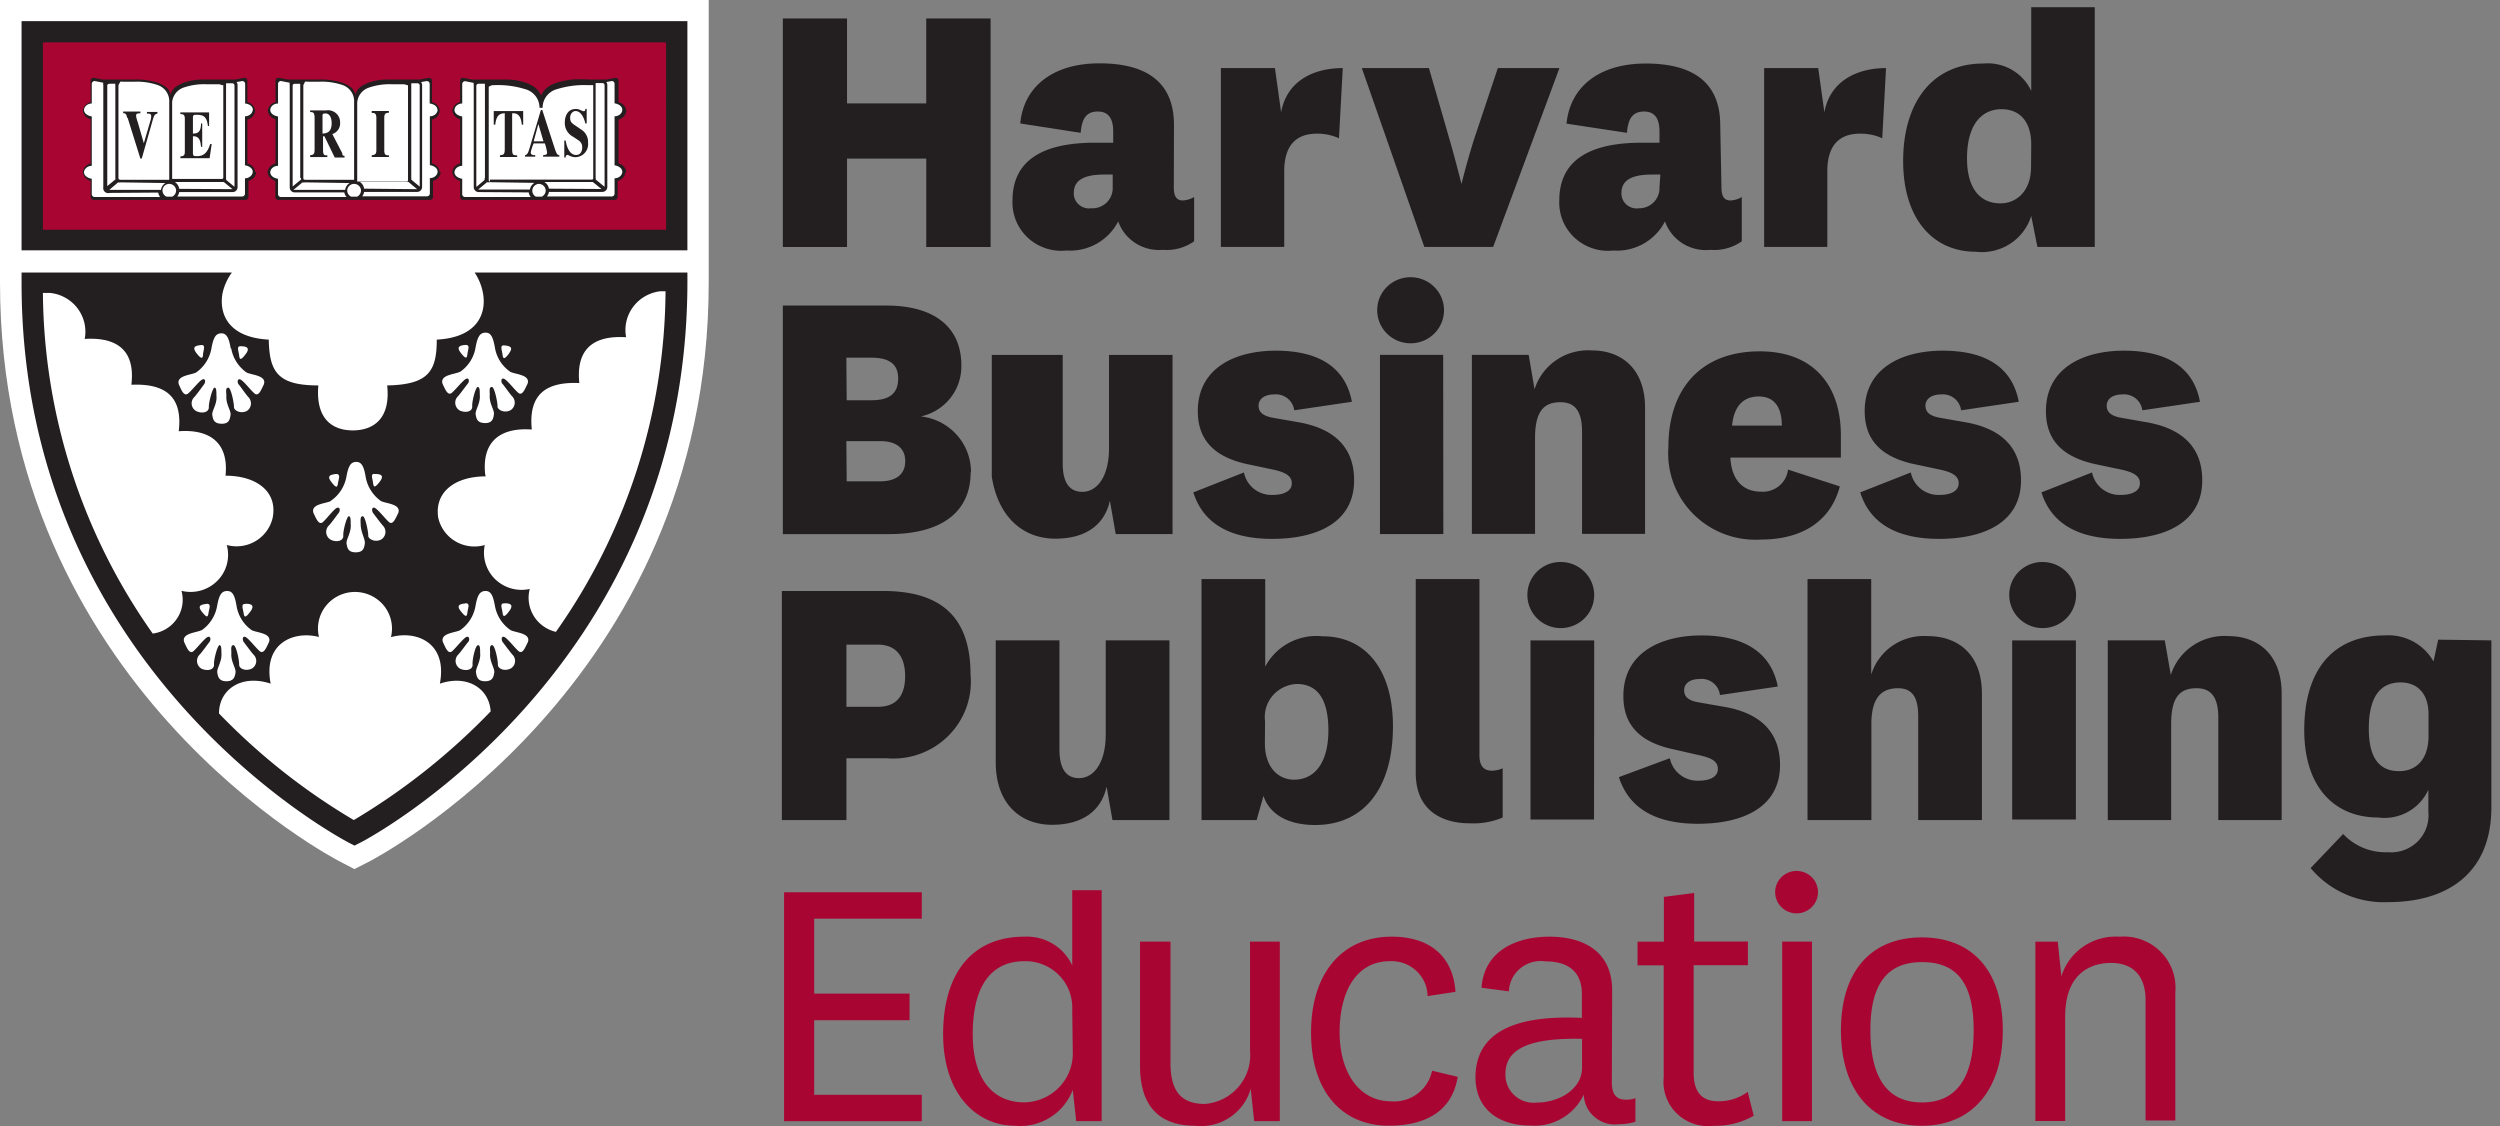
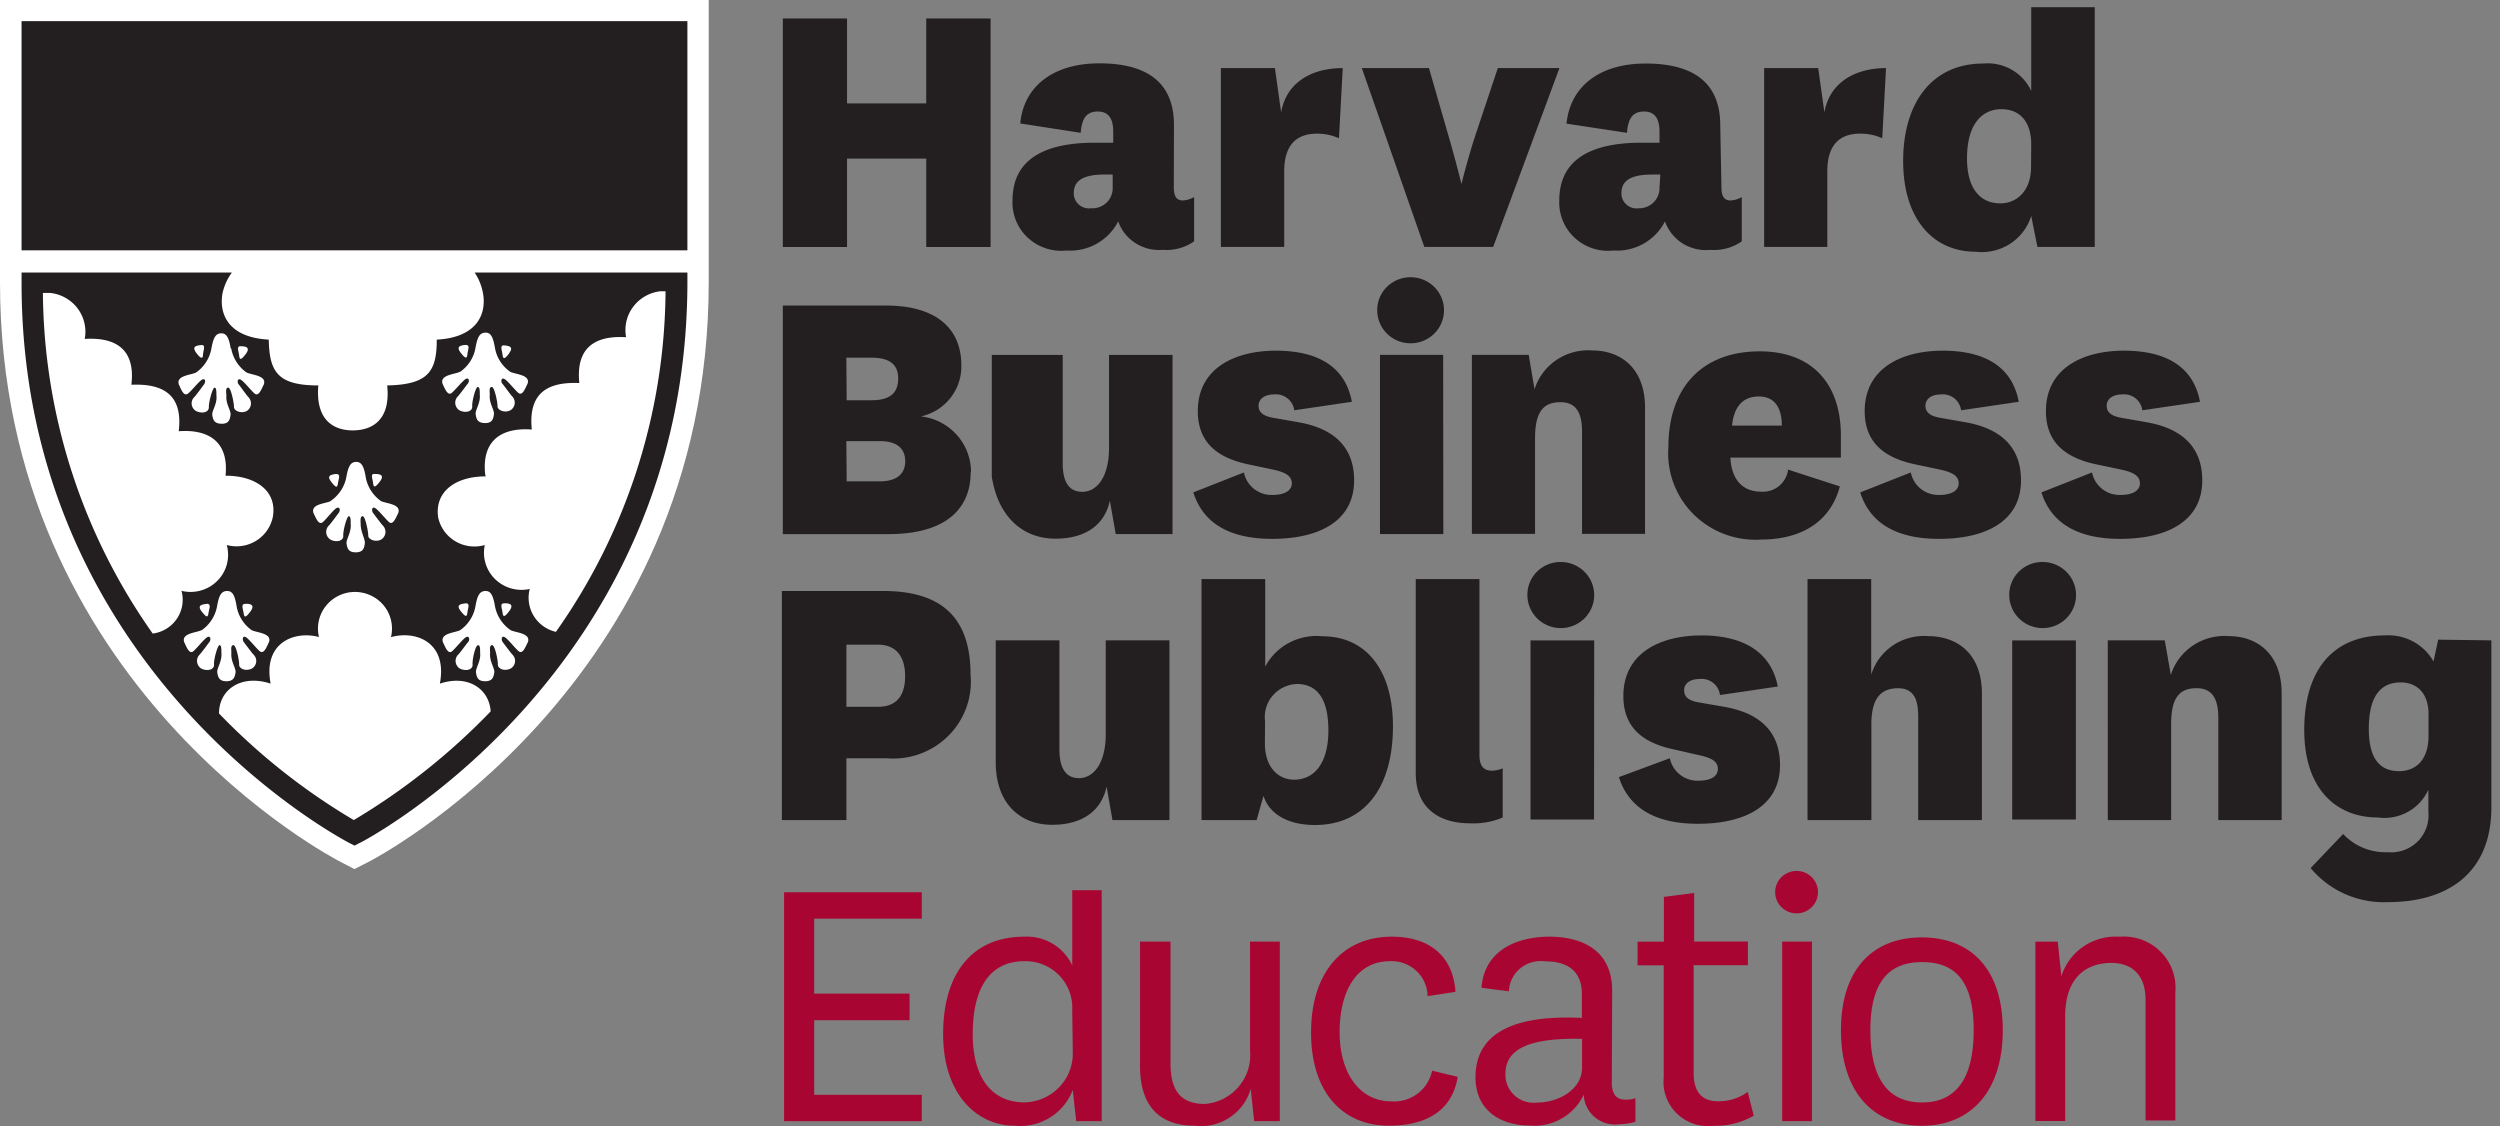
<svg xmlns="http://www.w3.org/2000/svg" width="222" height="100" fill="none" viewBox="0 0 222 100">
  <rect x="0" y="0" width="222" height="100" fill="#808080" stroke="none" />
  <path fill="#fff" d="m30.573 76.707-.459-.242C29.931 76.374 0 60.962 0 25.075V0h62.934v25.075c0 35.903-29.916 51.299-30.13 51.42l-1.33.68-.901-.468Z" />
  <path fill="#fff" d="M61.041 24.197V1.875H1.914V25.135c0 34.784 29.044 49.68 29.12 49.726l.444.227.443-.227c.092 0 29.044-15.002 29.12-49.726v-.938Z" />
  <path fill="#231F20" d="M42.148 24.2c.377.567.632 1.205.749 1.875.32 1.89-.612 3.901-4.112 4.083 0 2.843-.765 3.992-4.403 4.068.321 3.025-1.284 3.993-3.057 3.993s-3.317-.983-3.057-3.993c-3.639 0-4.342-1.225-4.403-4.068-3.5-.182-4.433-2.178-4.112-4.084a4.86 4.86 0 0 1 .84-1.875H1.915v.938c0 34.784 29.044 49.68 29.12 49.726l.444.227.443-.227c.092 0 29.044-15.002 29.12-49.726v-.938H42.148Zm-24.23 31.759a3.308 3.308 0 0 0 1.361-2.148c.169-.938.367-1.316.872-1.33.504-.016.703.407.856 1.33a3.276 3.276 0 0 0 1.345 2.148c.428.226 1.834.257 1.529 1.073-.184.363-.444 1.12-.826.787-.382-.333-1.04-1.21-1.3-1.27-.26-.061-.213.332-.106.468s.596.802.84 1.09a.787.787 0 0 1 .261.67.782.782 0 0 1-.398.6c-.55.257-1.131 0-1.116-.364.015-.362-.26-1.724-.505-1.724-.244 0-.198.333-.183.696-.076.756.428 1.361.367 1.74-.061.377-.153.77-.81.77s-.75-.393-.81-.77c-.062-.379.443-.999.366-1.74 0-.363 0-.696-.168-.696s-.52 1.27-.489 1.724c.03.454-.565.62-1.116.364a.806.806 0 0 1-.388-.602.792.792 0 0 1 .25-.669c.26-.287.704-.922.841-1.089.138-.166.138-.514-.107-.469-.244.046-.917.923-1.299 1.27-.382.349-.642-.423-.825-.786-.29-.816 1.116-.846 1.528-1.073h.03Zm.429-2.345c.443 0 .23.409.168.817-.061.409-.153.439-.596-.12-.444-.56 0-.636.413-.681l.015-.016Zm3.47 0c.474 0 .84.121.413.696-.428.575-.535.53-.597.136-.06-.393-.275-.862.184-.816v-.016Zm20.636 3.675c-.244 0-.52 1.27-.489 1.724.03.454-.565.62-1.116.364a.806.806 0 0 1-.387-.602.794.794 0 0 1 .25-.669c.26-.287.703-.922.856-1.089.153-.166.137-.514-.107-.469-.245.046-.917.923-1.3 1.27-.382.349-.642-.423-.825-.786-.29-.816 1.116-.846 1.529-1.073.358-.252.663-.571.897-.94.233-.368.39-.779.463-1.208.168-.938.367-1.316.871-1.33.505-.016.688.407.856 1.33a3.329 3.329 0 0 0 1.391 2.147c.428.227 1.835.258 1.53 1.074-.2.363-.444 1.12-.826.787-.383-.333-1.04-1.21-1.3-1.27-.26-.061-.214.332-.107.468s.596.802.841 1.09a.787.787 0 0 1 .254.673.78.78 0 0 1-.407.596c-.55.258-1.131 0-1.116-.362.016-.363-.26-1.725-.504-1.725-.245 0-.199.333-.184.696-.076.756.428 1.361.367 1.74-.06.377-.137.77-.81.77-.672 0-.749-.393-.81-.77-.061-.379.443-.999.367-1.74 0-.363 0-.696-.184-.696Zm-1.116-3.72c.444 0 .214.408.169.817-.046.408-.153.438-.596-.121-.444-.56 0-.635.412-.68l.015-.016Zm3.47 0c.49 0 .841.121.413.696s-.55.53-.596.136c-.046-.393-.275-.862.168-.817l.015-.015Zm.413-22.201c-.428.575-.55.53-.596.12-.046-.408-.275-.861.168-.816.444.046.84.136.413.696h.015Zm-3.883-.741c.444 0 .214.408.169.816-.046.409-.153.454-.596-.12-.444-.575 0-.65.412-.696h.015Zm-.473 2.39c.357-.25.662-.567.895-.933.234-.366.392-.774.465-1.2.168-.938.367-1.331.871-1.346.505-.015.688.408.856 1.346a3.262 3.262 0 0 0 1.36 2.132c.429.227 1.835.257 1.53 1.074-.2.378-.444 1.12-.826.786-.382-.332-1.04-1.21-1.3-1.255-.26-.045-.213.348-.106.454.107.106.596.801.84 1.089a.801.801 0 0 1 .254.68.796.796 0 0 1-.406.605c-.55.257-1.132-.075-1.116-.363.015-.287-.26-1.724-.505-1.724-.244 0-.198.333-.183.696-.077.756.428 1.346.367 1.74-.061.392-.138.785-.81.77-.673-.015-.75-.393-.81-.77-.062-.379.443-.984.366-1.74 0-.363 0-.696-.183-.696-.184 0-.52 1.27-.49 1.724.031.454-.565.62-1.115.363a.808.808 0 0 1-.388-.601.793.793 0 0 1 .25-.67c.26-.302.703-.922.856-1.103.153-.182.138-.514-.107-.454-.244.06-.917.923-1.3 1.255-.381.333-.641-.408-.825-.786-.29-.817 1.116-.847 1.529-1.074h.03Zm2.216 9.073c-.32-3.206 1.727-4.128 4.143-3.947-.321-3.206 1.345-4.25 4.219-4.129-.382-3.75 2.17-4.189 4.158-4.068a3.427 3.427 0 0 1 .627-2.702 3.488 3.488 0 0 1 1.07-.942 3.526 3.526 0 0 1 1.36-.44h.443a52.966 52.966 0 0 1-9.737 30.248 3.163 3.163 0 0 1-1.13-.515A3.096 3.096 0 0 1 47.04 52.3a3.367 3.367 0 0 1-3.074-.872 3.29 3.29 0 0 1-.85-1.4 3.263 3.263 0 0 1-.066-1.63 3.32 3.32 0 0 1-2.618-.334 3.273 3.273 0 0 1-.988-.908 3.233 3.233 0 0 1-.537-1.223c-.321-2.269 1.529-3.63 4.219-3.63l-.046-.212Zm-9.768 0c.49 0 .84.121.413.68-.428.56-.55.53-.596.122-.046-.409-.275-.862.168-.802h.015Zm-3.47 0c.444 0 .23.409.168.817-.06.408-.152.454-.596-.121-.443-.575 0-.635.413-.696h.015Zm-.474 2.39a3.33 3.33 0 0 0 .91-.93 3.29 3.29 0 0 0 .481-1.203c.168-.937.367-1.315.856-1.33.49-.016.704.408.856 1.33.15.866.639 1.638 1.36 2.148.444.227 1.835.257 1.53 1.074-.2.378-.46 1.119-.826.786-.367-.333-1.04-1.21-1.3-1.27-.26-.06-.213.332-.106.469.107.136.596.801.84 1.088a.8.8 0 0 1 .254.682.797.797 0 0 1-.406.604c-.55.257-1.132-.076-1.116-.363.015-.287-.26-1.724-.49-1.724-.229 0-.198.333-.183.68 0 .772.428 1.362.367 1.755-.061.393-.138.771-.81.771-.673 0-.75-.393-.81-.771-.061-.378.443-.983.367-1.755 0-.362 0-.68-.169-.68-.168 0-.52 1.27-.489 1.724.03.454-.565.635-1.116.363a.805.805 0 0 1-.398-.608.793.793 0 0 1 .26-.678c.26-.287.704-.922.841-1.088.138-.167.153-.515-.107-.47-.26.046-.901.923-1.284 1.271-.382.348-.642-.408-.84-.786-.29-.832 1.116-.847 1.528-1.074v-.015Zm-1.04 12.099a3.219 3.219 0 0 1 .614-2.775 3.28 3.28 0 0 1 1.146-.913 3.316 3.316 0 0 1 4.018.913 3.237 3.237 0 0 1 .612 2.775c2.171-.62 5.045.423 4.342 4.128 2.476-.831 4.387.454 4.51 2.465a58.137 58.137 0 0 1-12.153 9.65 56.534 56.534 0 0 1-11.97-9.468c0-2.117 1.972-3.509 4.586-2.647-.703-3.69 2.171-4.733 4.342-4.128h-.046Zm-4.08-10.783a3.232 3.232 0 0 1-.5 1.257c-.253.38-.584.703-.972.948a3.309 3.309 0 0 1-2.64.396 3.264 3.264 0 0 1-.832 3.174 3.34 3.34 0 0 1-1.474.867c-.56.157-1.15.166-1.715.027a2.993 2.993 0 0 1-.404 2.472c-.242.36-.559.664-.93.893-.37.228-.786.375-1.219.431A53.087 53.087 0 0 1 3.81 26.014h.657c.48.052.943.202 1.36.44.419.237.783.558 1.07.941a3.446 3.446 0 0 1 .627 2.702c1.972-.12 4.586.318 4.143 4.069 2.874-.121 4.586.922 4.204 4.128 2.43-.181 4.478.741 4.157 3.948 2.675 0 4.586 1.346 4.204 3.63l.015-.076Zm-6.222-14.337c0 .408-.168.453-.596-.122-.428-.574 0-.65.428-.695.428-.046.214.408.168.817Zm3.378-.711c.474 0 .84.136.413.695-.428.56-.535.53-.581.121-.046-.408-.275-.862.168-.816Zm-.871.196c.153.86.641 1.626 1.36 2.133.444.227 1.835.257 1.529 1.074-.199.378-.443 1.119-.826.786-.382-.333-1.039-1.21-1.299-1.255-.26-.046-.214.347-.107.453.107.106.581.802.84 1.104a.802.802 0 0 1 .251.67.796.796 0 0 1-.388.6c-.565.258-1.13-.075-1.116-.362.016-.288-.26-1.724-.504-1.724-.245 0-.199.332-.168.695-.077.757.428 1.346.367 1.74-.062.393-.138.786-.81.77-.673-.014-.75-.392-.81-.77-.062-.378.458-.983.366-1.74 0-.363 0-.695-.168-.695s-.52 1.27-.504 1.724c.015.453-.55.62-1.116.363a.792.792 0 0 1-.407-.596.779.779 0 0 1 .254-.675c.26-.302.703-.922.84-1.104.138-.181.153-.514-.106-.453-.26.06-.902.922-1.3 1.255-.397.333-.642-.408-.825-.786-.29-.817 1.116-.847 1.528-1.074a3.309 3.309 0 0 0 1.36-2.133c.169-.937.368-1.33.857-1.346.49-.015.703.409.856 1.346h.046ZM1.914 1.875v20.356h59.127V1.875H1.914Z" />
-   <path fill="#A90533" d="M3.813 3.766v16.636h55.336V3.765H3.812Zm18.94 11.524a.887.887 0 0 1-.221.493.903.903 0 0 1-.468.278v1.422a.27.27 0 0 1-.08.192.277.277 0 0 1-.195.08H8.322a.277.277 0 0 1-.195-.08.27.27 0 0 1-.08-.192V16.06a.904.904 0 0 1-.468-.278.888.888 0 0 1-.22-.493.872.872 0 0 1 .218-.496.889.889 0 0 1 .47-.276v-3.932a.904.904 0 0 1-.468-.277.888.888 0 0 1-.22-.494.888.888 0 0 1 .228-.476.904.904 0 0 1 .46-.265v-1.89a.255.255 0 0 1 .167-.256.262.262 0 0 1 .108-.017l.81.152H11.961a6.036 6.036 0 0 1 2.14.317c.534.242.947.469 1.054 1.044.122-.575.52-.802 1.07-1.044a4.923 4.923 0 0 1 1.834-.317H20.887l.81-.152a.263.263 0 0 1 .26.166c.012.034.018.07.016.107v1.89c.182.04.346.137.47.275.123.139.2.312.217.496a.872.872 0 0 1-.217.496.89.89 0 0 1-.47.276v3.901a.89.89 0 0 1 .47.276c.123.138.2.312.217.496h.092Zm16.386 0a.873.873 0 0 1-.218.496.888.888 0 0 1-.47.275v1.422a.27.27 0 0 1-.08.192.277.277 0 0 1-.195.08H24.724a.277.277 0 0 1-.194-.08.27.27 0 0 1-.081-.192V16.06a.904.904 0 0 1-.468-.278.888.888 0 0 1-.22-.493.873.873 0 0 1 .224-.5.89.89 0 0 1 .48-.272v-3.932a.904.904 0 0 1-.468-.277.888.888 0 0 1-.22-.494.888.888 0 0 1 .228-.476.904.904 0 0 1 .46-.265v-1.89a.256.256 0 0 1 .167-.256.263.263 0 0 1 .107-.017l.81.152H28.363a6.036 6.036 0 0 1 2.14.317c.535.242.948.469 1.055 1.044.123-.575.52-.802 1.07-1.044a4.924 4.924 0 0 1 1.835-.317H37.274l.81-.152a.263.263 0 0 1 .26.166c.012.034.018.07.016.107v1.89a.873.873 0 0 1 .473.273c.123.139.199.314.215.498a.873.873 0 0 1-.218.496.889.889 0 0 1-.47.276v3.901a.873.873 0 0 1 .473.273c.123.14.199.314.215.499h.091Zm16.402 0a.888.888 0 0 1-.22.493.904.904 0 0 1-.468.278v1.422a.27.27 0 0 1-.08.192.277.277 0 0 1-.195.08H41.126a.277.277 0 0 1-.194-.08.27.27 0 0 1-.08-.192V16.06a.918.918 0 0 1-.689-.771.872.872 0 0 1 .218-.496.89.89 0 0 1 .47-.276v-3.932a.92.92 0 0 1-.465-.28.903.903 0 0 1-.223-.491.888.888 0 0 1 .229-.476.904.904 0 0 1 .46-.265v-1.89a.256.256 0 0 1 .167-.256.263.263 0 0 1 .107-.017l.81.152h3.058c.84 0 2.63.257 3.057 1.436.382-1.058 1.758-1.3 2.736-1.436.51-.035 1.02-.035 1.529 0h1.529l.81-.152a.263.263 0 0 1 .258.166c.014.034.02.07.017.107v1.89c.182.04.347.137.47.275.124.139.2.312.218.496a.872.872 0 0 1-.218.496.89.89 0 0 1-.47.276v3.901a.89.89 0 0 1 .47.276c.124.138.2.312.218.496h-.077Z" />
-   <path fill="#fff" d="M26.66 15.8V7.559a.384.384 0 0 1 0-.12h-.52a.215.215 0 0 0-.152.12v8.999l.749-.62a.328.328 0 0 1 0-.121l-.076-.015Zm-6.588.167.75.62V7.558a.215.215 0 0 0-.199-.166h-.55c.009.04.009.081 0 .12v8.304a.42.42 0 0 1 0 .166v-.015Zm6.986 0h4.387V9.071a1.5 1.5 0 0 0-.25-.923 1.526 1.526 0 0 0-.759-.59 5.681 5.681 0 0 0-2.048-.302h-1.07a.757.757 0 0 0-.23 0l-.152.302v8.288a.12.12 0 0 0 .122.106v.015Zm-16.815-.106V7.558a.332.332 0 0 1 0-.12h-.52a.216.216 0 0 0-.198.12v8.968l.733-.604a.693.693 0 0 1 0-.106l-.015.045Zm9.585 0V7.558h-.123a.847.847 0 0 0-.26-.075h-1.1a5.635 5.635 0 0 0-2.064.302c-.271.1-.51.273-.685.5-.176.228-.283.5-.309.786v6.82h4.403a.109.109 0 0 0 .086-.025.106.106 0 0 0 .036-.08l.016.075Zm-9.172.106h4.372V9.071a1.5 1.5 0 0 0-.25-.923 1.526 1.526 0 0 0-.76-.59 5.666 5.666 0 0 0-2.032-.302h-1.07a.787.787 0 0 0-.23 0l-.168.302v8.288a.123.123 0 0 0 .122.106l.016.015Zm-.917 1.164a.449.449 0 0 1-.425-.092.439.439 0 0 1-.141-.407V7.558a.464.464 0 0 1 0-.211l-.764-.152a.261.261 0 0 0-.184.076.256.256 0 0 0-.076.181v1.74c-.382 0-.688.287-.688.574 0 .288.306.514.688.575v4.386c-.382 0-.688.287-.688.575 0 .287.306.514.688.574v1.361c0 .069.027.134.076.182a.261.261 0 0 0 .184.075h5.808a.888.888 0 0 1-.168-.393l-4.31.03Zm33.752-1.18h9.08a.122.122 0 0 0 .107-.12V7.558h-.55a8.137 8.137 0 0 0-2.63.348 1.73 1.73 0 0 0-.948.607 1.697 1.697 0 0 0-.366 1.057h-.276a1.697 1.697 0 0 0-.366-1.057 1.73 1.73 0 0 0-.948-.607 8.121 8.121 0 0 0-2.63-.348h-.183a.86.86 0 0 0-.382.152v8.287a.12.12 0 0 0 .036.086.123.123 0 0 0 .086.035l-.03-.166Zm9.416 0 .78.636V7.558a.196.196 0 0 0-.184-.181h-.611c.005.04.005.08 0 .12v8.304c.019.064.019.132 0 .196l.015-.045Zm-16.677-.15V7.558h-.107a.817.817 0 0 0-.26-.075h-1.055a5.635 5.635 0 0 0-2.063.302 1.526 1.526 0 0 0-.768.587 1.5 1.5 0 0 0-.257.925v6.821h4.403a.108.108 0 0 0 .075-.03.105.105 0 0 0 .032-.076v-.211Zm.29 0a.344.344 0 0 1 0 .15l.75.62V7.559a.212.212 0 0 0-.2-.166h-.55a.49.49 0 0 1 0 .12v8.304-.015Zm6.543 0V7.558a.328.328 0 0 1 0-.12h-.566a.2.2 0 0 0-.199.166v8.998l.734-.62a.404.404 0 0 1 0-.136l.03-.045Zm-4.22-6.05c0-.287-.29-.514-.687-.56V7.453a.256.256 0 0 0-.076-.181.262.262 0 0 0-.184-.076l-.504.091c.058.073.09.164.091.257v9.074a.434.434 0 0 1-.298.4.448.448 0 0 1-.176.024h-4.677a.933.933 0 0 1-.168.393h5.747a.261.261 0 0 0 .184-.075.255.255 0 0 0 .076-.182v-1.361c.398 0 .688-.288.688-.575s-.29-.514-.688-.575v-4.34c.398 0 .688-.287.688-.575h-.015Zm3.685 7.305a.446.446 0 0 1-.42-.257.434.434 0 0 1-.039-.167V7.558a.373.373 0 0 1 0-.196l-.764-.152a.261.261 0 0 0-.184.076.256.256 0 0 0-.076.182v1.724c-.398 0-.688.287-.688.574 0 .288.29.514.688.575v4.386c-.398 0-.688.287-.688.575 0 .287.29.514.688.574v1.361c0 .069.027.134.076.182a.261.261 0 0 0 .184.075h5.824a.948.948 0 0 1-.183-.408l-4.418-.03Zm.917-.877a.37.37 0 0 1-.199 0l-.78.65h4.587a.873.873 0 0 1 .412-.59l-4.02-.06Zm-12 .15a.615.615 0 0 0-.427.173.602.602 0 0 0-.184.418.6.6 0 0 0 .351.544h.52a.61.61 0 0 0 .352-.544.601.601 0 0 0-.18-.413.614.614 0 0 0-.416-.177h-.016Zm5.595.47-.78-.65H31.95a.865.865 0 0 1 .382.604l4.708.046Zm10.807-.47a.615.615 0 0 0-.562.471.599.599 0 0 0 .303.664h.52a.61.61 0 0 0 .35-.544.601.601 0 0 0-.184-.418.615.615 0 0 0-.427-.172Zm6.726-1.617v-4.386c.398 0 .688-.287.688-.575 0-.287-.29-.514-.688-.575V7.452a.239.239 0 0 0-.066-.18.244.244 0 0 0-.178-.077l-.49.091c.058.074.09.164.092.257v9.074a.436.436 0 0 1-.298.4.449.449 0 0 1-.175.024h-4.709a.904.904 0 0 1-.183.408h5.763a.261.261 0 0 0 .174-.08.256.256 0 0 0 .07-.177v-1.361c.398 0 .688-.287.688-.575 0-.287-.29-.514-.688-.575v.03Zm-1.161 2.072-.765-.62h-4.31a.867.867 0 0 1 .412.59l4.663.03Zm-26.354-.59a.324.324 0 0 1-.199 0l-.795.665h4.586a.872.872 0 0 1 .398-.605l-3.99-.06Zm-6.405.605-.78-.635h-4.341a.88.88 0 0 1 .382.604l4.739.03Zm1.804-7.048c0-.287-.29-.514-.688-.56V7.453a.255.255 0 0 0-.076-.181.261.261 0 0 0-.184-.076l-.504.091a.42.42 0 0 1 .091.272v9.074a.434.434 0 0 1-.287.396.446.446 0 0 1-.171.028h-4.724a.962.962 0 0 1-.168.393h5.748a.261.261 0 0 0 .183-.075.256.256 0 0 0 .077-.182v-1.361c.382 0 .688-.287.688-.575 0-.287-.29-.514-.688-.575v-4.355c.382 0 .688-.287.688-.575h.015Zm-7.399 6.579a.6.6 0 0 0-.392.118.59.59 0 0 0-.17.742c.065.124.172.221.302.274h.49a.61.61 0 0 0 .351-.544.602.602 0 0 0-.179-.413.615.615 0 0 0-.417-.177h.015Zm-4.356-.136a.4.4 0 0 1-.214 0l-.78.665h4.586a.858.858 0 0 1 .397-.605l-3.99-.06Zm15.485.892a.448.448 0 0 1-.42-.257.436.436 0 0 1-.039-.166V7.558a.42.42 0 0 1 0-.211l-.78-.152a.262.262 0 0 0-.183.076.256.256 0 0 0-.076.181v1.74c-.398 0-.688.287-.688.574 0 .288.29.514.688.575v4.386c-.398 0-.688.287-.688.575 0 .287.29.514.688.574v1.361c0 .069.027.134.076.182a.262.262 0 0 0 .183.075h5.825a.872.872 0 0 1-.2-.408h-4.386Z" />
  <path fill="#231F20" d="M17.498 13.867c-.29 0-.367 0-.367-.333v-1.436c.444 0 .658.181.719.937h.107v-2.072h-.107c0 .757-.29.908-.719.893v-1.392c0-.257.077-.272.322-.272.596 0 .917.151 1.008.998h.107V9.98h-2.552v.152c.198 0 .397 0 .397.423v2.919c0 .363-.137.378-.397.424v.15h2.598l.184-1.255h-.138c-.275.923-.718 1.074-1.162 1.074ZM50.354 13.747c.138 0 .336.212.764.212a1.17 1.17 0 0 0 .828-.4 1.143 1.143 0 0 0 .273-.87 1.303 1.303 0 0 0-.49-1.104l-.641-.439c-.383-.242-.459-.378-.459-.71 0-.333.245-.575.474-.575.52 0 .795.695.871 1.104h.123v-1.3h-.123c0 .12 0 .21-.153.21-.152 0-.336-.196-.687-.196-.841 0-.979.817-.979 1.195-.01.264.056.526.191.754.136.228.335.412.574.531l.29.197c.29.181.49.333.49.726 0 .09 0 .68-.551.68-.55 0-.826-.68-.917-1.285h-.123v1.512h.123c0-.106 0-.211.137-.211l-.015-.03ZM11.335 10.466l1.131 3.614h.122l.994-3.493c.107-.333.153-.454.397-.5v-.15h-.932v.15c.245 0 .382 0 .382.273a1.792 1.792 0 0 1-.091.423l-.566 1.936-.55-1.905a2.718 2.718 0 0 1-.138-.514c0-.227.107-.227.382-.243v-.15h-1.528v.15c.183 0 .26 0 .366.424l.03-.015ZM28.64 10.332c0-.197 0-.258.275-.258s.535.258.535.863c0 .604-.23.907-.81.922v-1.527Zm.428 3.463c-.29 0-.383 0-.383-.56v-1.134h.123l.917 1.89h.871v-.15a.185.185 0 0 1-.2-.14.178.178 0 0 1 .002-.088l-.887-1.709c.217-.07.404-.213.529-.402a.99.99 0 0 0 .159-.641 1.05 1.05 0 0 0-.37-.814 1.074 1.074 0 0 0-.868-.245h-1.422v.151c.245 0 .397 0 .397.545v2.737c0 .484-.091.5-.397.56v.151h1.529v-.151ZM44.822 10.056v3.176c0 .499-.107.514-.428.56v.15h1.529v-.15c-.337 0-.444 0-.444-.56v-3.176c.306 0 .765 0 .856 1.013h.123V9.86h-2.614v1.21h.137c.092-.968.535-.998.856-1.013h-.015ZM47.817 11.04l.444 1.512h-.872l.413-1.512h.015Zm-.32 2.737c-.154 0-.368 0-.368-.257.064-.269.151-.532.26-.786h.994c.09.26.156.529.199.801 0 .197-.077.212-.352.242v.136h1.437v-.136c-.214 0-.275-.196-.49-.847l-1.023-3.16h-.123l-.978 3.296c-.138.454-.199.666-.428.711v.136h.902v-.136h-.03ZM33.008 10.026c.198 0 .412 0 .412.423v2.904c0 .378-.168.393-.412.438v.152h1.528v-.152c-.244 0-.412 0-.412-.438v-2.919c0-.408.214-.408.412-.423v-.152h-1.528V10.026ZM69.43 72.822V52.48h9.003c5.305 0 7.75 2.48 7.75 7.426.094.996-.035 2-.377 2.94a6.811 6.811 0 0 1-1.602 2.505 6.904 6.904 0 0 1-2.525 1.596 6.964 6.964 0 0 1-2.97.385h-3.547v5.49H69.43Zm5.732-10.058h2.797c1.636 0 2.416-.967 2.416-2.722 0-1.754-.81-2.798-2.415-2.798h-2.798v5.52ZM98.266 69.854c-.458 2.103-2.094 3.388-4.846 3.388-2.751 0-4.998-1.8-4.998-5.565V56.863h5.656v9.68c0 1.512.458 2.555 1.742 2.555 1.285 0 2.37-1.316 2.37-3.902v-8.333h5.656V72.82h-5.06l-.52-2.965ZM111.587 72.822h-4.892v-21.4h5.656v7.773a5.106 5.106 0 0 1 2.127-2.12c.908-.48 1.94-.68 2.964-.572 3.882 0 6.252 3.025 6.252 7.986 0 5.49-2.553 8.771-6.91 8.771-2.507 0-4.081-1.028-4.586-2.586l-.611 2.148Zm.734-6.836c0 2.314 1.33 3.251 2.583 3.251 1.85 0 3.057-1.512 3.057-4.385 0-2.874-1.054-4.114-2.797-4.114a2.991 2.991 0 0 0-2.153 1.038 2.923 2.923 0 0 0-.675 2.274l-.015 1.936ZM133.438 72.595a6.646 6.646 0 0 1-2.935.514c-2.415 0-4.784-1.104-4.784-4.461V51.422h5.656V67.06c0 .968.382 1.376 1.116 1.376a2.34 2.34 0 0 0 .947-.212v4.37ZM138.69 49.909a2.984 2.984 0 0 1 1.622.538 2.94 2.94 0 0 1 1.052 1.334c.21.538.256 1.125.131 1.688a2.922 2.922 0 0 1-.832 1.478 2.992 2.992 0 0 1-3.219.596 2.957 2.957 0 0 1-1.317-1.08 2.91 2.91 0 0 1-.494-1.62 2.889 2.889 0 0 1 .891-2.117 2.943 2.943 0 0 1 2.166-.817Zm2.859 22.866h-5.641v-15.91h5.656l-.015 15.91ZM148.283 67.33c.116.579.436 1.097.904 1.463a2.524 2.524 0 0 0 1.648.533c1.009 0 1.712-.348 1.712-1.043 0-.696-.596-.999-1.742-1.24l-2.186-.5c-2.935-.62-4.464-2.102-4.464-4.733 0-3.872 3.348-5.384 6.94-5.384 3.868 0 6.206 1.588 6.772 4.537l-5.136.756a1.61 1.61 0 0 0-.611-1.085 1.644 1.644 0 0 0-1.208-.337c-.81 0-1.361.379-1.361.998 0 .62.459.938 1.284 1.074l2.171.378c3.562.59 5.06 2.48 5.06 5.188 0 3.766-3.317 5.217-7.292 5.217-3.668 0-6.114-1.315-7.016-4.144l4.525-1.678ZM166.164 59.906a4.841 4.841 0 0 1 1.916-2.585 4.93 4.93 0 0 1 3.128-.833c2.553 0 4.785 1.513 4.785 5.112v11.222h-5.656v-9.18c0-1.513-.382-2.526-1.789-2.526-1.406 0-2.369.756-2.369 3.176v8.53h-5.671v-21.4h5.656v8.484ZM181.479 49.909a2.984 2.984 0 0 1 1.622.538 2.913 2.913 0 0 1 .351 4.5 2.992 2.992 0 0 1-3.219.596 2.957 2.957 0 0 1-1.317-1.08 2.91 2.91 0 0 1-.494-1.62 2.889 2.889 0 0 1 .891-2.117 2.943 2.943 0 0 1 2.166-.817Zm2.859 22.866h-5.656v-15.91h5.656v15.91ZM192.767 59.934a4.95 4.95 0 0 1 1.961-2.608 5.04 5.04 0 0 1 3.175-.84c2.476 0 4.708 1.512 4.708 5.112V72.82h-5.625v-9.075c0-1.618-.489-2.631-1.926-2.631-1.437 0-2.263.726-2.263 3.176v8.53h-5.625V56.864h5.06l.535 3.07ZM221.233 56.864v14.82c0 5.9-3.943 8.425-9.171 8.425a8.5 8.5 0 0 1-3.8-.71 8.414 8.414 0 0 1-3.079-2.315l2.889-3.025c.505.538 1.122.961 1.808 1.24.686.28 1.425.409 2.166.378a3.35 3.35 0 0 0 2.646-.958 3.268 3.268 0 0 0 .947-2.626v-1.966a4.258 4.258 0 0 1-1.832 1.974 4.32 4.32 0 0 1-2.663.491c-3.592 0-6.527-2.42-6.527-7.773 0-5.354 2.584-8.394 7.154-8.394a4.626 4.626 0 0 1 2.503.535 4.56 4.56 0 0 1 1.823 1.78l.413-1.937 4.723.06Zm-5.579 6.564c0-1.86-1.009-2.829-2.476-2.829-1.743 0-2.828 1.18-2.828 4.114 0 2.556.901 3.766 2.69 3.766 1.391 0 2.614-.893 2.614-3.146v-1.905ZM86.193 41.954c0 3.267-2.262 5.475-7.276 5.475h-9.401V27.133h9.171c4.357 0 6.68 1.966 6.68 5.308a4.505 4.505 0 0 1-.974 2.905 4.592 4.592 0 0 1-2.618 1.632 5.032 5.032 0 0 1 3.175 1.626 4.93 4.93 0 0 1 1.274 3.304m-11.037-6.367h2.201c1.529 0 2.37-.544 2.37-1.935 0-1.392-.948-1.845-2.416-1.845h-2.186l.03 3.78Zm0 7.2h2.965c1.422 0 2.232-.62 2.232-1.785s-.795-1.785-2.232-1.785h-2.996l.03 3.57ZM98.557 44.461c-.459 2.102-2.094 3.373-4.846 3.373-2.752 0-5.044-1.785-5.64-5.49V31.516h6.297v9.618c0 1.513.459 2.54 1.743 2.54s2.37-1.3 2.37-3.886v-8.272h5.64v15.91h-5.044l-.52-2.965ZM110.463 41.954a2.46 2.46 0 0 0 .896 1.462 2.507 2.507 0 0 0 1.641.534c1.009 0 1.713-.348 1.713-1.028s-.597-.998-1.743-1.24l-2.155-.454c-2.92-.62-4.449-2.102-4.449-4.718 0-3.857 3.348-5.37 6.925-5.37 3.867 0 6.191 1.513 6.756 4.538l-5.12.756a1.615 1.615 0 0 0-.611-1.07 1.646 1.646 0 0 0-1.193-.337c-.795 0-1.361.379-1.361.998 0 .62.459.923 1.284 1.074l2.156.378c3.546.59 5.044 2.48 5.044 5.173 0 3.75-3.302 5.202-7.276 5.202-3.654 0-6.115-1.3-7.001-4.129l4.494-1.77ZM125.354 24.62a2.986 2.986 0 0 1 1.622.537c.475.333.841.797 1.052 1.335.21.537.256 1.124.131 1.687a2.922 2.922 0 0 1-.832 1.479 2.997 2.997 0 0 1-3.22.596 2.96 2.96 0 0 1-1.316-1.08 2.91 2.91 0 0 1-.494-1.62 2.898 2.898 0 0 1 .896-2.113 2.977 2.977 0 0 1 2.161-.822Zm2.813 22.805h-5.625v-15.91h5.61l.015 15.91ZM136.267 34.567a4.938 4.938 0 0 1 1.953-2.607 5.026 5.026 0 0 1 3.168-.841c2.477 0 4.693 1.512 4.693 5.096v11.192h-5.595v-9.074c0-1.619-.489-2.617-1.91-2.617-1.422 0-2.263.726-2.263 3.176v8.515h-5.61V31.512h5.045l.519 3.055ZM158.715 41.68l4.663 1.512c-.902 3.403-3.761 4.719-6.971 4.719a7.827 7.827 0 0 1-3.253-.474 7.757 7.757 0 0 1-2.761-1.765 7.645 7.645 0 0 1-1.774-2.738 7.584 7.584 0 0 1-.466-3.22c0-5.37 3.057-8.515 8.117-8.515 4.769 0 7.199 3.025 7.199 7.441v1.996h-9.813c.107 1.966 1.085 3.025 2.751 3.025a2.264 2.264 0 0 0 1.572-.505c.44-.36.725-.87.798-1.43m-.551-3.933c0-1.376-.489-2.586-2.048-2.586-1.559 0-2.232 1.104-2.37 2.586h4.418ZM169.682 41.954c.112.578.43 1.096.895 1.462a2.511 2.511 0 0 0 1.642.534c1.009 0 1.712-.348 1.712-1.028s-.596-.998-1.742-1.24l-2.156-.454c-2.919-.62-4.448-2.102-4.448-4.718 0-3.857 3.348-5.37 6.925-5.37 3.867 0 6.191 1.513 6.756 4.538l-5.121.756a1.614 1.614 0 0 0-.61-1.07 1.649 1.649 0 0 0-1.194-.337c-.794 0-1.36.379-1.36.998 0 .62.459.923 1.284 1.074l2.155.378c3.547.59 5.045 2.48 5.045 5.173 0 3.75-3.302 5.202-7.276 5.202-3.654 0-6.115-1.3-7.001-4.129l4.494-1.77ZM185.775 41.954c.113.578.431 1.096.896 1.462a2.51 2.51 0 0 0 1.642.534c1.009 0 1.712-.348 1.712-1.028s-.596-.998-1.743-1.24l-2.155-.454c-2.92-.62-4.448-2.102-4.448-4.718 0-3.857 3.347-5.37 6.924-5.37 3.868 0 6.191 1.513 6.757 4.538l-5.121.756a1.618 1.618 0 0 0-.61-1.07 1.65 1.65 0 0 0-1.194-.337c-.795 0-1.36.379-1.36.998 0 .62.458.923 1.284 1.074l2.155.378c3.547.59 5.045 2.48 5.045 5.173 0 3.75-3.302 5.202-7.277 5.202-3.653 0-6.114-1.3-7.001-4.129l4.494-1.77ZM104.234 16.635c0 .756.214 1.164.795 1.164.356-.016.703-.12 1.009-.302v3.932a4.237 4.237 0 0 1-2.782.756 3.87 3.87 0 0 1-2.418-.59 3.803 3.803 0 0 1-1.542-1.935 4.756 4.756 0 0 1-1.9 1.975c-.815.46-1.749.672-2.686.61a4.369 4.369 0 0 1-3.434-1.129 4.28 4.28 0 0 1-1.05-1.51 4.24 4.24 0 0 1-.315-1.807c0-3.417 2.476-5.126 7.306-5.126h1.636v-1.014c0-1.028-.352-1.754-1.36-1.754-1.01 0-1.422.59-1.529 1.89l-5.365-.831c.305-3.267 2.889-5.339 7.031-5.339 4.586 0 6.619 1.996 6.619 5.475l-.015 5.535ZM98.807 15.5h-.734c-2.017 0-2.72.62-2.72 1.648a1.317 1.317 0 0 0 .45 1.022 1.35 1.35 0 0 0 1.078.324 1.822 1.822 0 0 0 1.384-.503 1.784 1.784 0 0 0 .542-1.357V15.5ZM118.9 12.278a4.624 4.624 0 0 0-1.941-.409c-1.33 0-2.92.515-2.92 3.343v6.715h-5.625V6.047h4.8l.55 3.932c.474-2.692 2.737-3.932 5.473-3.932l-.337 6.23ZM120.93 6.047h5.961l1.85 6.412a116.037 116.037 0 0 1 1.039 3.887s.352-1.512 1.086-3.887l2.14-6.412h5.472l-5.885 15.88h-6.114l-5.549-15.88ZM152.865 16.635c0 .757.214 1.165.795 1.165.356-.016.703-.12 1.009-.303v3.933a4.238 4.238 0 0 1-2.782.756 3.872 3.872 0 0 1-2.464-.566 3.806 3.806 0 0 1-1.572-1.96 4.754 4.754 0 0 1-1.9 1.976 4.825 4.825 0 0 1-2.686.61 4.366 4.366 0 0 1-3.435-1.13 4.25 4.25 0 0 1-1.365-3.317c0-3.417 2.477-5.126 7.307-5.126h1.59V11.66c0-1.029-.352-1.755-1.361-1.755-1.008 0-1.421.59-1.528 1.89l-5.366-.816c.321-3.266 2.889-5.338 7.032-5.338 4.586 0 6.619 1.996 6.619 5.474l.107 5.52Zm-5.427-1.134h-.733c-2.018 0-2.721.62-2.721 1.649a1.316 1.316 0 0 0 .45 1.021 1.355 1.355 0 0 0 1.078.325 1.818 1.818 0 0 0 1.334-.533 1.777 1.777 0 0 0 .516-1.328l.076-1.134ZM167.143 12.278a4.629 4.629 0 0 0-1.957-.409c-1.33 0-2.92.515-2.92 3.343v6.715h-5.61V6.047h4.8l.55 3.932c.459-2.647 2.721-3.932 5.473-3.932l-.336 6.23ZM180.373.637h5.641V21.93h-5.091l-.55-2.753a4.545 4.545 0 0 1-1.885 2.476 4.627 4.627 0 0 1-3.052.7c-3.761 0-6.436-2.889-6.436-8.06 0-5.173 2.568-8.651 7.108-8.651a4.285 4.285 0 0 1 2.525.544 4.215 4.215 0 0 1 1.74 1.89V.637Zm0 12.19c0-2.027-1.009-3.131-2.645-3.131-1.635 0-3.057 1.21-3.057 4.37 0 2.617 1.116 3.993 2.966 3.993 1.421 0 2.721-1.074 2.721-3.236l.015-1.997ZM69.516 21.933V1.637h5.701v7.546h7.032V1.637h5.717v20.296H82.25v-7.85h-7.032v7.85h-5.701Z" />
  <path fill="#A90533" d="M81.854 99.56H69.625V79.234h12.23v2.345H72.3v6.654h8.469v2.36H72.3v6.623h9.554v2.344ZM95.215 79.047h2.614v20.507h-2.263l-.305-2.767a4.942 4.942 0 0 1-2.037 2.458 5.026 5.026 0 0 1-3.13.718c-3.271 0-6.344-2.692-6.344-8.137 0-5.444 2.614-8.65 7.215-8.65a4.47 4.47 0 0 1 2.521.632 4.401 4.401 0 0 1 1.729 1.923v-6.684Zm0 10.586a4.072 4.072 0 0 0-.275-1.646 4.11 4.11 0 0 0-.913-1.404 4.162 4.162 0 0 0-1.402-.928 4.198 4.198 0 0 0-1.66-.302c-2.583 0-4.586 1.725-4.586 6.488 0 3.963 1.773 6.05 4.586 6.05a4.427 4.427 0 0 0 1.698-.375 4.388 4.388 0 0 0 1.417-.998 4.299 4.299 0 0 0 1.18-3.165l-.045-3.72ZM111.063 96.684a4.535 4.535 0 0 1-1.863 2.546 4.627 4.627 0 0 1-3.089.736c-2.935 0-4.877-1.513-4.877-5.309v-11.04h2.706v10.798c0 2.51.978 3.615 3.057 3.615a4.423 4.423 0 0 0 1.653-.471 4.378 4.378 0 0 0 1.343-1.063c.372-.439.653-.946.826-1.493a4.272 4.272 0 0 0 .183-1.692v-9.694h2.645v15.94h-2.278l-.306-2.873ZM129.446 95.622c-.52 3.207-3.057 4.34-6.115 4.34-4.081 0-6.909-2.933-6.909-8.272 0-5.338 2.813-8.514 7.169-8.514 3.317 0 5.442 1.694 5.656 4.9l-2.476.378a3.132 3.132 0 0 0-1.011-2.25 3.206 3.206 0 0 0-2.337-.85c-2.935 0-4.464 2.616-4.464 6.306s1.819 6.14 4.586 6.14a3.466 3.466 0 0 0 2.332-.684 3.396 3.396 0 0 0 1.291-2.038l2.278.544ZM143.13 96.137c0 1.24.596 1.512 1.223 1.512.297.016.594-.03.871-.136v2.102c-.466.137-.95.209-1.436.212a2.779 2.779 0 0 1-2.169-.62 2.744 2.744 0 0 1-.707-.902 2.707 2.707 0 0 1-.273-1.11 4.787 4.787 0 0 1-1.947 2.12 4.858 4.858 0 0 1-2.823.633c-2.828 0-4.846-1.513-4.846-4.28 0-3.524 2.721-5.596 9.447-5.278v-2.118c0-2.132-1.391-2.903-3.24-2.903a2.859 2.859 0 0 0-2.221.615 2.784 2.784 0 0 0-1.02 2.047l-2.431-.318c.245-3.403 3.272-4.537 6.023-4.537 2.752 0 5.58 1.104 5.58 4.794l-.031 8.167Zm-2.644-3.887c-4.678-.106-6.803.892-6.803 3.1a2.469 2.469 0 0 0 .814 1.928 2.52 2.52 0 0 0 2.014.628c1.85 0 3.975-1.134 3.975-3.1V92.25ZM155.732 99.078a6.876 6.876 0 0 1-3.561.893 4.002 4.002 0 0 1-1.755-.174 3.966 3.966 0 0 1-1.504-.91 3.91 3.91 0 0 1-.956-1.465 3.865 3.865 0 0 1-.218-1.731v-9.967h-2.324v-2.102h2.339v-3.977l2.69-.348v4.31h4.77v2.102h-4.816v9.573c0 1.755.795 2.51 2.156 2.51a4.369 4.369 0 0 0 2.644-.83l.535 2.116ZM160.902 83.617v15.94h-2.644v-15.94h2.644ZM163.477 91.484c0-5.414 2.828-8.242 7.184-8.242 4.357 0 7.185 2.828 7.185 8.242 0 5.415-2.828 8.485-7.185 8.485-4.356 0-7.184-3.04-7.184-8.484Zm2.614 0c0 4.25 1.528 6.413 4.585 6.413 3.058 0 4.586-2.178 4.586-6.413 0-4.234-1.528-6.049-4.586-6.049-3.057 0-4.585 1.906-4.585 6.05ZM183.05 86.689a4.999 4.999 0 0 1 1.966-2.645 5.085 5.085 0 0 1 3.201-.864 4.63 4.63 0 0 1 3.626 1.313 4.55 4.55 0 0 1 1.064 1.648 4.49 4.49 0 0 1 .263 1.939v11.418h-2.645V88.791c0-2.042-1.039-3.282-3.057-3.282s-4.081 1.104-4.081 4.764v9.27h-2.645V83.618h1.987l.321 3.07ZM159.536 77.34c.505 0 .989.198 1.346.551a1.872 1.872 0 0 1 0 2.663 1.914 1.914 0 0 1-2.692 0 1.872 1.872 0 0 1 0-2.663 1.914 1.914 0 0 1 1.346-.551Z" />
</svg>